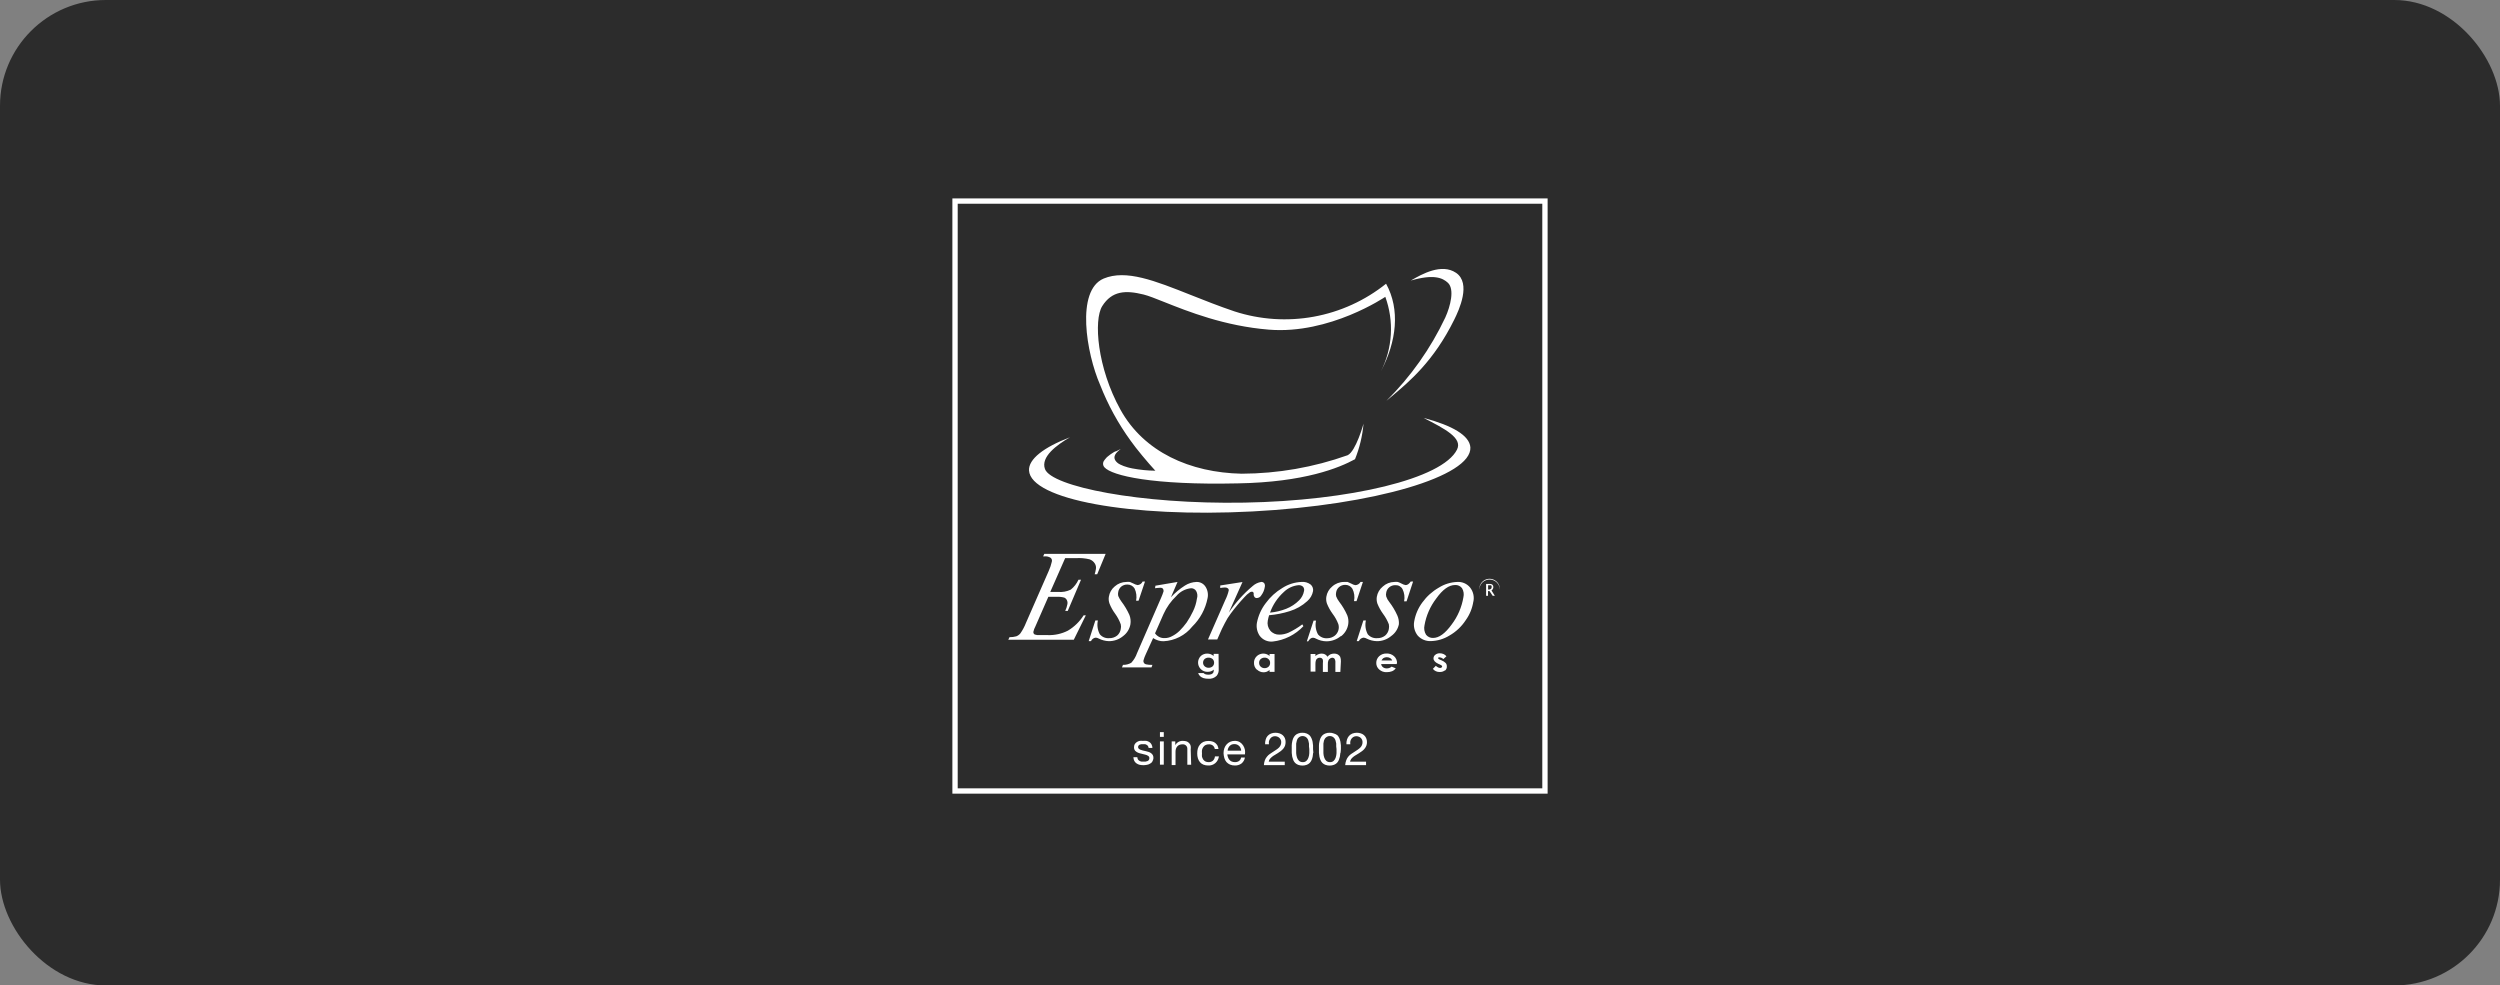
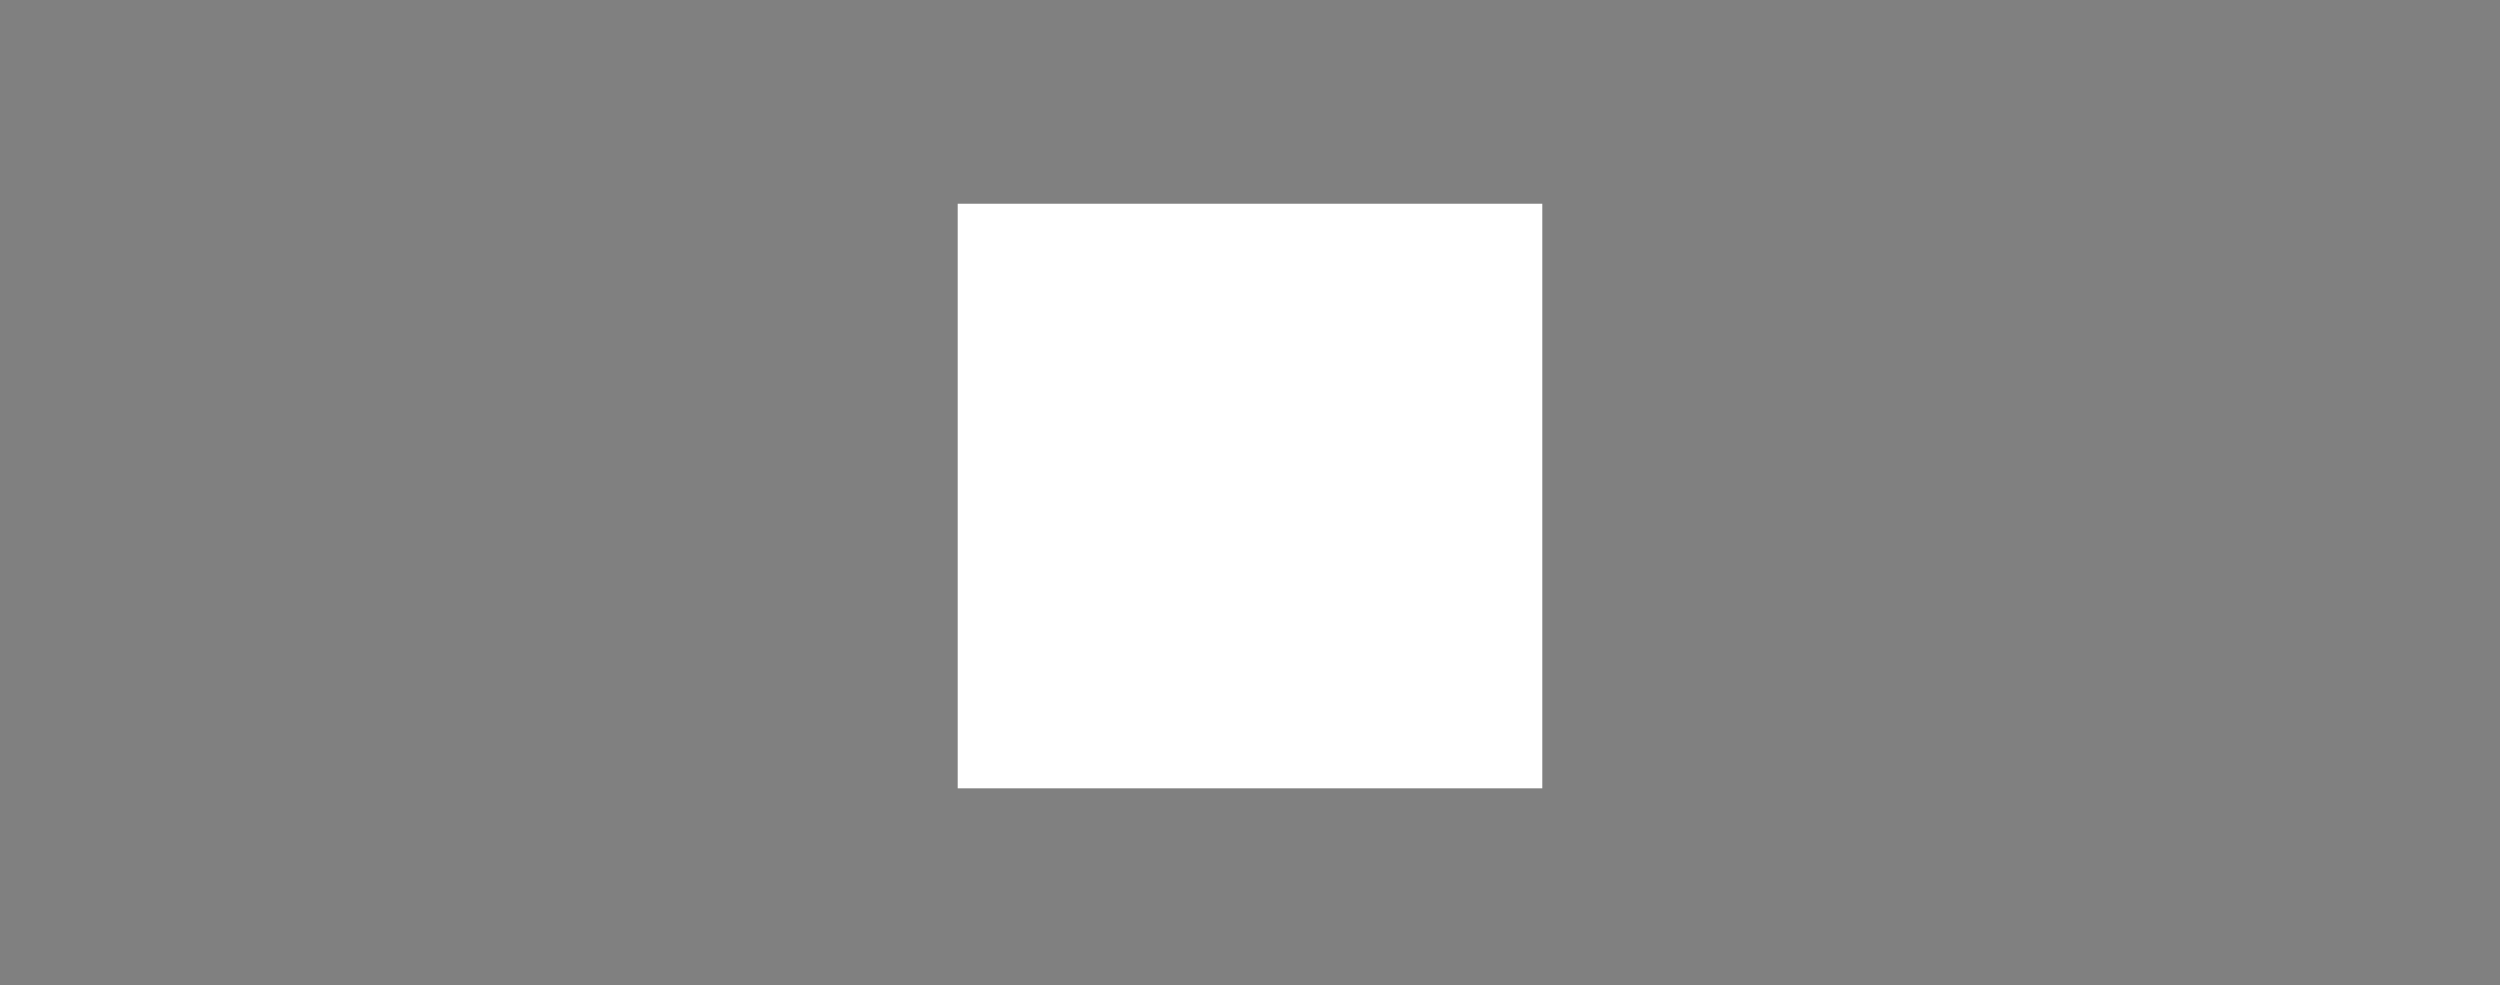
<svg xmlns="http://www.w3.org/2000/svg" width="378" height="149" viewBox="0 0 378 149" fill="none">
  <rect x="0" y="0" width="378" height="149" fill="#808080" stroke="none" />
-   <rect width="378" height="149" rx="16" fill="#2C2C2C" />
-   <path fill-rule="evenodd" clip-rule="evenodd" d="M220.152 41.25C222.472 42.827 220.605 46.875 219.885 48.325C216.792 54.608 213.08 57.713 210.32 60.02H210.319L210.318 60.021C210.079 60.222 209.846 60.417 209.621 60.607C213.3 56.959 216.314 52.696 218.528 48.011C219.317 46.271 219.943 43.744 218.935 42.769C218.111 41.992 216.743 41.424 213.31 42.422C214.991 41.435 217.972 39.777 220.152 41.25ZM166.871 42.119C170.254 40.708 174.598 42.434 180.075 44.61C182.11 45.418 184.301 46.289 186.658 47.084C190.525 48.339 194.645 48.614 198.645 47.883C202.645 47.153 206.401 45.439 209.575 42.897C211.73 46.808 211.172 51.631 208.785 56.164C209.663 54.429 210.176 52.533 210.292 50.592C210.408 48.651 210.125 46.707 209.459 44.88C209.459 44.88 201.074 50.587 191.865 49.844C185.161 49.304 179.614 47.092 176.044 45.669C174.71 45.137 173.652 44.715 172.913 44.532C170.2 43.859 168.124 43.952 166.651 46.295C165.352 48.382 165.874 55.574 169.424 61.964C172.972 68.354 179.93 71.463 187.747 71.625C193.206 71.605 198.622 70.66 203.764 68.83C205.017 68.227 206.165 64.063 206.165 64.063C206.003 65.907 205.569 67.716 204.878 69.433C202.5 70.732 197.234 72.912 187.156 73.087C174.271 73.376 168.112 71.926 166.987 70.651C166.856 70.504 166.783 70.314 166.783 70.117C166.783 69.921 166.856 69.731 166.987 69.584C167.006 69.546 167.03 69.511 167.057 69.479C167.14 69.363 167.233 69.254 167.335 69.155L167.497 69.016C167.773 68.783 168.068 68.573 168.379 68.389L168.507 68.32L168.622 68.25H168.727L168.982 68.122L169.133 68.042L169.457 67.891C169.272 68.023 169.097 68.17 168.935 68.331L168.866 68.412L168.785 68.493L168.669 68.656L168.599 68.784C168.356 69.282 168.599 69.723 169.098 70.082L169.387 70.245L169.55 70.314C169.663 70.374 169.779 70.424 169.898 70.465C170.095 70.534 170.292 70.604 170.513 70.662L170.733 70.72L171.209 70.825C172.356 71.042 173.521 71.159 174.689 71.172C173.609 70.013 171.731 67.763 170.977 66.672C169.074 64.056 167.515 61.207 166.338 58.195C164.261 53.439 162.638 43.918 166.871 42.119ZM161.78 66.116C159.785 67.276 157.326 69.073 157.999 70.918C158.962 73.55 172.299 76.276 188.153 75.997C204.008 75.719 218.111 72.413 220.303 67.972C221.17 66.225 218.461 64.835 215.258 63.194L215.234 63.182C219.595 64.341 222.193 65.838 222.321 67.646C222.541 72.019 207.788 76.368 189.359 77.331C170.93 78.294 155.842 75.521 155.587 71.138C155.494 69.433 157.79 67.635 161.78 66.116ZM192.062 95.342C192.229 95.544 192.441 95.704 192.681 95.81C192.92 95.917 193.18 95.967 193.442 95.957C193.913 95.951 194.378 95.853 194.811 95.668C195.552 95.32 196.256 94.896 196.91 94.403L197.072 94.682C195.85 95.981 194.206 96.803 192.433 97.001C192.053 97.039 191.67 96.976 191.322 96.82C190.974 96.663 190.673 96.418 190.45 96.108C190.074 95.537 189.929 94.845 190.044 94.171C190.249 93.097 190.701 92.084 191.366 91.214C192.044 90.275 192.909 89.485 193.906 88.894C194.762 88.348 195.745 88.036 196.759 87.99C197.269 87.935 197.781 88.081 198.186 88.395C198.32 88.516 198.422 88.669 198.482 88.839C198.543 89.009 198.561 89.191 198.534 89.369C198.424 89.96 198.118 90.496 197.663 90.889C196.899 91.587 195.987 92.106 194.996 92.408C193.987 92.728 192.944 92.935 191.888 93.023C191.805 93.289 191.739 93.56 191.69 93.835C191.636 94.098 191.641 94.37 191.705 94.631C191.769 94.892 191.891 95.135 192.062 95.342ZM162.359 96.723H152.455L152.64 96.34C152.986 96.348 153.33 96.305 153.661 96.212C153.9 96.12 154.111 95.968 154.276 95.772C154.626 95.271 154.914 94.73 155.134 94.159L158.555 86.354C158.769 85.89 158.932 85.404 159.043 84.905C159.067 84.805 159.063 84.7 159.033 84.602C159.002 84.504 158.945 84.416 158.869 84.348C158.582 84.167 158.243 84.089 157.906 84.128H157.721L157.895 83.744H167.173L165.897 86.83H165.514C165.595 86.589 165.653 86.34 165.689 86.088C165.755 85.799 165.709 85.496 165.56 85.241C165.376 84.925 165.083 84.686 164.737 84.568C164.062 84.404 163.366 84.346 162.673 84.394H161.05L158.8 89.497H159.959C160.628 89.564 161.303 89.444 161.907 89.149C162.404 88.746 162.801 88.234 163.067 87.653H163.45L161.443 92.374H161.061C161.211 92.056 161.32 91.721 161.385 91.376C161.436 91.157 161.407 90.927 161.304 90.727C161.222 90.56 161.082 90.428 160.91 90.355C160.513 90.251 160.102 90.212 159.692 90.24H158.509L156.549 94.716C156.41 94.971 156.308 95.244 156.247 95.528C156.236 95.603 156.247 95.68 156.278 95.75C156.309 95.82 156.359 95.88 156.422 95.922C156.685 96.016 156.966 96.051 157.245 96.027H158.405C159.466 96.067 160.52 95.836 161.467 95.354C162.432 94.78 163.247 93.985 163.844 93.034H164.18L162.359 96.723ZM166.152 96.561C166.01 96.478 165.852 96.426 165.689 96.409C165.529 96.423 165.377 96.48 165.248 96.574C165.119 96.668 165.019 96.796 164.957 96.943H164.609L165.619 93.811H166.001C165.844 94.52 165.947 95.261 166.291 95.899C166.458 96.103 166.672 96.263 166.915 96.365C167.157 96.468 167.421 96.511 167.683 96.491C168.122 96.511 168.553 96.376 168.901 96.108C169.202 95.855 169.4 95.5 169.457 95.111C169.516 94.875 169.516 94.628 169.457 94.392C169.248 93.817 168.959 93.274 168.599 92.78C168.251 92.309 167.967 91.794 167.753 91.249C167.636 90.922 167.603 90.571 167.66 90.228C167.754 89.614 168.072 89.056 168.553 88.662C169.033 88.236 169.651 87.997 170.293 87.99C170.474 87.97 170.657 87.97 170.838 87.99C171.033 88.062 171.223 88.146 171.406 88.244C171.596 88.354 171.805 88.429 172.021 88.465C172.18 88.449 172.333 88.391 172.463 88.298C172.594 88.204 172.697 88.078 172.763 87.932H173.122L172.149 90.83H171.778C171.901 90.204 171.82 89.553 171.546 88.974C171.432 88.789 171.271 88.636 171.08 88.533C170.889 88.429 170.674 88.378 170.456 88.383C170.114 88.373 169.779 88.489 169.516 88.708C169.281 88.915 169.125 89.198 169.076 89.508C169.029 89.707 169.029 89.913 169.076 90.111C169.199 90.399 169.354 90.671 169.539 90.923C170.028 91.561 170.44 92.254 170.769 92.988C170.941 93.434 170.994 93.918 170.92 94.391C170.793 95.099 170.403 95.732 169.829 96.165C169.213 96.682 168.43 96.958 167.626 96.942C167.114 96.92 166.612 96.789 166.153 96.56L166.152 96.561ZM174.271 115.117C174.181 115.257 174.057 115.373 173.911 115.453C173.764 115.548 173.598 115.611 173.425 115.639C173.245 115.676 173.062 115.695 172.879 115.697C172.692 115.696 172.505 115.677 172.322 115.639C172.152 115.6 171.991 115.529 171.847 115.43C171.706 115.336 171.59 115.209 171.51 115.06C171.424 114.882 171.376 114.688 171.371 114.491H171.963C171.972 114.608 172.004 114.722 172.055 114.827C172.114 114.911 172.189 114.982 172.276 115.036C172.369 115.092 172.471 115.131 172.578 115.152C172.693 115.163 172.81 115.163 172.925 115.152H173.215C173.311 115.139 173.405 115.112 173.494 115.071C173.581 115.044 173.655 114.986 173.703 114.908C173.76 114.832 173.788 114.737 173.783 114.642C173.788 114.573 173.774 114.505 173.744 114.444C173.713 114.383 173.667 114.331 173.609 114.294C173.479 114.205 173.334 114.142 173.18 114.108C172.997 114.052 172.812 114.006 172.624 113.969C172.434 113.934 172.247 113.88 172.067 113.807C171.906 113.74 171.76 113.641 171.638 113.517C171.514 113.363 171.452 113.169 171.464 112.972C171.46 112.809 171.5 112.649 171.58 112.507C171.664 112.384 171.77 112.278 171.894 112.195C172.025 112.111 172.17 112.052 172.322 112.02C172.476 111.998 172.632 111.998 172.786 112.02C172.971 112.001 173.158 112.001 173.343 112.02C173.504 112.053 173.657 112.117 173.795 112.206C173.928 112.293 174.036 112.413 174.108 112.554C174.197 112.718 174.245 112.901 174.247 113.088H173.668C173.658 112.985 173.626 112.886 173.575 112.797C173.523 112.725 173.456 112.666 173.378 112.624C173.299 112.575 173.213 112.54 173.122 112.519C173.026 112.507 172.929 112.507 172.833 112.519H172.578C172.489 112.53 172.404 112.553 172.322 112.589C172.255 112.622 172.195 112.67 172.148 112.728C172.1 112.795 172.075 112.877 172.079 112.96C172.076 113.006 172.085 113.051 172.103 113.094C172.121 113.136 172.148 113.173 172.183 113.203C172.258 113.277 172.35 113.333 172.45 113.366L172.821 113.482L173.239 113.575L173.668 113.69C173.801 113.731 173.927 113.794 174.038 113.876C174.145 113.955 174.235 114.053 174.305 114.166C174.382 114.321 174.414 114.493 174.398 114.665C174.38 114.844 174.316 115.015 174.213 115.163L174.271 115.117ZM175.964 115.616H175.384V112.102H175.964V115.616ZM175.964 111.418H175.384V110.699H175.964V111.418ZM180.105 115.628H179.524V113.25C179.532 113.153 179.518 113.056 179.483 112.965C179.449 112.875 179.395 112.793 179.325 112.725C179.255 112.658 179.172 112.606 179.08 112.575C178.988 112.543 178.89 112.532 178.794 112.543C178.635 112.537 178.478 112.565 178.33 112.624C178.205 112.674 178.094 112.753 178.006 112.855C177.918 112.957 177.851 113.076 177.808 113.203C177.761 113.349 177.737 113.502 177.739 113.656V115.674H177.159V112.102H177.704V112.67C177.814 112.462 177.983 112.29 178.188 112.175C178.394 112.06 178.629 112.006 178.864 112.02C179.065 112.017 179.265 112.049 179.455 112.114C179.598 112.176 179.726 112.271 179.827 112.392C179.933 112.504 180.007 112.645 180.035 112.797C180.059 112.971 180.059 113.146 180.035 113.32L180.105 115.628ZM175.929 96.955C175.654 96.962 175.38 96.923 175.118 96.839C174.847 96.756 174.589 96.635 174.352 96.479L173.239 98.926C173.097 99.225 172.98 99.536 172.891 99.854C172.863 99.984 172.888 100.118 172.96 100.229C173.031 100.34 173.144 100.418 173.273 100.446C173.592 100.518 173.92 100.545 174.247 100.527L174.108 100.909H169.643L169.794 100.527C170.232 100.54 170.666 100.432 171.047 100.214C171.435 99.796 171.731 99.302 171.916 98.764L175.558 90.391C175.699 90.073 175.823 89.748 175.929 89.416C175.952 89.274 175.919 89.128 175.837 89.01C175.779 88.958 175.711 88.918 175.637 88.894C175.563 88.87 175.485 88.862 175.408 88.871C175.151 88.878 174.895 88.901 174.642 88.941L174.7 88.558L178.04 87.99L177.043 90.309C177.668 89.626 178.382 89.029 179.165 88.534C179.69 88.2 180.294 88.011 180.916 87.99C181.178 87.982 181.438 88.041 181.671 88.16C181.904 88.28 182.103 88.457 182.25 88.674C182.421 88.93 182.538 89.218 182.596 89.521C182.654 89.824 182.651 90.135 182.587 90.436C182.27 92.074 181.461 93.575 180.267 94.74C179.743 95.396 179.085 95.932 178.337 96.314C177.589 96.696 176.768 96.915 175.929 96.955ZM183.758 115.384C183.458 115.639 183.072 115.768 182.679 115.743C182.434 115.746 182.19 115.702 181.96 115.616C181.758 115.537 181.579 115.41 181.439 115.244C181.296 115.075 181.189 114.877 181.125 114.665C181.053 114.428 181.018 114.182 181.021 113.935C181.015 113.68 181.046 113.426 181.114 113.18C181.177 112.958 181.287 112.752 181.439 112.577C181.58 112.405 181.758 112.266 181.96 112.172C182.195 112.074 182.448 112.027 182.703 112.032C182.894 112.032 183.085 112.055 183.271 112.102C183.439 112.144 183.596 112.219 183.734 112.322C183.868 112.43 183.981 112.56 184.071 112.705C184.158 112.875 184.212 113.06 184.233 113.25H183.676C183.648 113.046 183.545 112.86 183.386 112.728C183.218 112.597 183.008 112.531 182.795 112.543C182.61 112.533 182.426 112.573 182.261 112.658C182.124 112.731 182.007 112.839 181.925 112.972C181.834 113.104 181.77 113.254 181.74 113.412C181.722 113.586 181.722 113.761 181.74 113.935C181.723 114.096 181.723 114.26 181.74 114.421C181.783 114.568 181.845 114.709 181.925 114.839C182.011 114.959 182.122 115.058 182.25 115.129C182.398 115.202 182.561 115.237 182.726 115.233C182.97 115.25 183.211 115.171 183.398 115.013C183.573 114.839 183.68 114.609 183.7 114.364H184.303C184.251 114.759 184.057 115.121 183.758 115.384ZM184.268 101.177C184.299 101.541 184.187 101.903 183.955 102.186C183.792 102.344 183.597 102.465 183.383 102.541C183.168 102.617 182.94 102.646 182.714 102.626C182.463 102.63 182.214 102.599 181.972 102.533C181.784 102.473 181.611 102.374 181.462 102.244C181.324 102.113 181.22 101.949 181.16 101.768H181.983C182.06 101.857 182.16 101.922 182.273 101.953C182.409 101.993 182.55 102.013 182.691 102.011C182.857 102.019 183.023 101.992 183.178 101.931C183.286 101.883 183.378 101.806 183.445 101.71C183.506 101.564 183.533 101.404 183.526 101.246C183.403 101.361 183.257 101.448 183.097 101.501C182.936 101.555 182.768 101.581 182.598 101.582C182.41 101.587 182.224 101.554 182.049 101.487C181.873 101.419 181.713 101.318 181.578 101.188C181.373 100.992 181.233 100.737 181.176 100.459C181.12 100.181 181.149 99.892 181.261 99.631C181.334 99.457 181.442 99.3 181.578 99.17C181.844 98.939 182.187 98.815 182.54 98.822C182.706 98.824 182.87 98.852 183.027 98.903C183.2 98.97 183.361 99.064 183.503 99.182V98.868H184.245L184.268 101.177ZM185.672 114.503C185.715 114.639 185.787 114.765 185.881 114.874C185.972 114.99 186.092 115.081 186.229 115.141C186.387 115.203 186.556 115.235 186.727 115.233C186.945 115.243 187.161 115.182 187.342 115.06C187.51 114.933 187.623 114.745 187.655 114.537H188.234C188.176 114.892 187.991 115.214 187.713 115.442C187.423 115.651 187.072 115.757 186.716 115.743C186.461 115.75 186.208 115.702 185.973 115.604C185.771 115.515 185.589 115.384 185.44 115.222C185.297 115.047 185.191 114.846 185.126 114.63C185.053 114.385 185.01 114.132 184.999 113.876C184.998 113.619 185.041 113.364 185.126 113.122C185.203 112.908 185.321 112.711 185.474 112.543C185.622 112.377 185.804 112.246 186.008 112.159C186.216 112.065 186.441 112.018 186.669 112.02C186.949 112.005 187.228 112.074 187.469 112.217C187.671 112.344 187.841 112.515 187.968 112.716C188.094 112.92 188.185 113.144 188.234 113.378C188.269 113.604 188.269 113.835 188.234 114.062H185.567C185.583 114.213 185.619 114.36 185.672 114.503ZM189.476 89.555C189.459 89.527 189.436 89.503 189.407 89.487C189.379 89.471 189.346 89.462 189.314 89.463C189.204 89.462 189.096 89.49 189 89.544C188.686 89.756 188.401 90.01 188.153 90.297C187.419 91.081 186.729 91.906 186.089 92.768C185.751 93.215 185.456 93.693 185.207 94.195C184.825 94.936 184.616 95.354 184.558 95.529L184.048 96.688H182.645L185.254 90.739C185.491 90.271 185.67 89.776 185.787 89.266C185.794 89.213 185.788 89.159 185.77 89.108C185.752 89.058 185.722 89.012 185.683 88.976C185.552 88.871 185.387 88.817 185.219 88.825C184.978 88.834 184.737 88.862 184.5 88.906V88.523L187.864 88.001L185.787 92.641C186.794 91.136 188.009 89.781 189.395 88.616C189.758 88.286 190.209 88.069 190.693 87.99C190.778 87.983 190.863 87.996 190.941 88.028C191.02 88.061 191.09 88.111 191.146 88.174C191.199 88.256 191.234 88.348 191.25 88.444C191.266 88.54 191.263 88.638 191.239 88.732C191.174 89.185 190.999 89.615 190.729 89.984C190.661 90.115 190.56 90.224 190.435 90.302C190.311 90.379 190.167 90.422 190.021 90.425C189.954 90.428 189.887 90.415 189.827 90.386C189.766 90.358 189.714 90.316 189.673 90.263C189.577 90.124 189.535 89.955 189.557 89.787C189.568 89.683 189.557 89.59 189.476 89.555ZM190.021 101.246C189.884 101.117 189.776 100.96 189.704 100.786C189.632 100.612 189.598 100.425 189.604 100.237C189.595 100.047 189.628 99.857 189.7 99.681C189.772 99.505 189.882 99.346 190.021 99.216C190.217 99.031 190.461 98.904 190.726 98.851C190.99 98.798 191.264 98.82 191.517 98.915C191.68 98.974 191.83 99.064 191.957 99.182V98.88H192.712V101.582H191.957V101.304C191.826 101.416 191.678 101.507 191.517 101.571C191.363 101.623 191.204 101.651 191.041 101.652C190.673 101.646 190.321 101.501 190.055 101.246H190.021ZM194.254 115.163V115.686H191.099C191.114 115.432 191.164 115.182 191.25 114.943C191.324 114.749 191.43 114.569 191.564 114.409C191.682 114.258 191.822 114.125 191.981 114.016C192.103 113.924 192.23 113.839 192.361 113.759L192.468 113.69C192.656 113.58 192.838 113.46 193.013 113.331C193.156 113.238 193.288 113.129 193.408 113.006C193.503 112.899 193.582 112.778 193.639 112.646C193.698 112.503 193.726 112.349 193.72 112.195C193.724 112.07 193.696 111.946 193.639 111.835C193.537 111.626 193.359 111.464 193.141 111.382C193.023 111.336 192.897 111.313 192.77 111.313C192.615 111.313 192.464 111.353 192.329 111.429C192.211 111.496 192.112 111.592 192.038 111.707C191.955 111.822 191.896 111.952 191.865 112.09C191.847 112.237 191.847 112.384 191.865 112.531H191.285C191.269 112.296 191.297 112.06 191.366 111.835C191.416 111.629 191.515 111.439 191.655 111.279C191.794 111.12 191.969 110.996 192.166 110.919C192.384 110.832 192.616 110.789 192.851 110.791C193.055 110.791 193.258 110.822 193.454 110.884C193.632 110.94 193.797 111.03 193.94 111.151C194.078 111.274 194.189 111.424 194.266 111.591C194.347 111.782 194.386 111.987 194.382 112.195C194.383 112.392 194.351 112.588 194.288 112.774C194.221 112.933 194.131 113.082 194.022 113.215C193.906 113.347 193.778 113.467 193.639 113.575L193.199 113.876L192.746 114.155C192.598 114.234 192.458 114.327 192.329 114.433C192.209 114.529 192.1 114.638 192.004 114.757C191.913 114.876 191.854 115.016 191.83 115.163H194.254ZM198.545 113.83C198.534 114.021 198.511 114.211 198.476 114.398C198.441 114.577 198.386 114.752 198.314 114.92C198.246 115.078 198.151 115.223 198.035 115.349C197.906 115.476 197.752 115.575 197.582 115.639C197.371 115.718 197.147 115.758 196.922 115.755C196.7 115.755 196.48 115.716 196.272 115.639C196.103 115.574 195.949 115.476 195.82 115.349C195.703 115.223 195.609 115.078 195.541 114.92C195.474 114.75 195.419 114.576 195.379 114.398C195.343 114.211 195.32 114.021 195.31 113.83V112.716C195.315 112.529 195.339 112.343 195.379 112.159C195.41 111.981 195.461 111.806 195.53 111.638C195.601 111.476 195.7 111.327 195.82 111.197C195.948 111.069 196.102 110.97 196.272 110.907C196.477 110.822 196.699 110.783 196.922 110.791C197.144 110.784 197.365 110.823 197.571 110.907C197.738 110.976 197.891 111.074 198.023 111.197C198.14 111.328 198.234 111.476 198.301 111.638C198.375 111.805 198.429 111.98 198.464 112.159C198.498 112.343 198.522 112.53 198.534 112.716V113.273C198.534 113.358 198.545 113.448 198.556 113.537C198.568 113.63 198.58 113.724 198.58 113.818L198.545 113.83ZM202.662 113.83C202.651 114.021 202.628 114.21 202.593 114.398C202.552 114.576 202.499 114.75 202.43 114.92C202.363 115.078 202.269 115.223 202.152 115.349C202.023 115.476 201.869 115.574 201.7 115.639C201.488 115.718 201.264 115.758 201.038 115.755C200.817 115.756 200.597 115.717 200.389 115.639C200.22 115.574 200.066 115.476 199.937 115.349C199.82 115.223 199.726 115.078 199.659 114.92C199.585 114.752 199.531 114.577 199.496 114.398C199.461 114.21 199.438 114.021 199.426 113.83V112.716C199.427 112.529 199.451 112.342 199.496 112.159C199.527 111.981 199.578 111.806 199.647 111.638C199.719 111.476 199.817 111.327 199.937 111.197C200.065 111.069 200.22 110.97 200.389 110.907C200.595 110.823 200.816 110.783 201.038 110.791C201.261 110.784 201.482 110.823 201.689 110.907C201.887 110.961 202.073 111.056 202.233 111.186C202.35 111.316 202.444 111.465 202.511 111.626C202.58 111.795 202.634 111.97 202.675 112.148C202.709 112.332 202.732 112.518 202.744 112.705V113.261C202.744 113.347 202.732 113.439 202.721 113.531C202.709 113.627 202.697 113.724 202.697 113.818L202.662 113.83ZM202.662 101.594H201.909V100.226C201.935 100.008 201.89 99.788 201.781 99.599C201.733 99.546 201.674 99.504 201.608 99.478C201.541 99.452 201.47 99.442 201.398 99.449C201.28 99.465 201.168 99.513 201.074 99.588C200.973 99.655 200.896 99.752 200.854 99.866C200.786 100.047 200.758 100.241 200.772 100.435V101.594H200.018V100.295C200.042 100.118 200.042 99.939 200.018 99.761C199.98 99.664 199.916 99.58 199.832 99.518C199.74 99.468 199.636 99.444 199.531 99.449C199.412 99.447 199.294 99.482 199.195 99.548C199.096 99.614 199.019 99.709 198.974 99.82C198.914 100.003 198.886 100.195 198.893 100.388V101.547H198.162V98.88H198.893V99.205C199.009 99.076 199.157 98.98 199.322 98.926C199.484 98.857 199.657 98.822 199.832 98.822C200.009 98.822 200.184 98.861 200.343 98.938C200.496 99.023 200.624 99.147 200.714 99.297C200.833 99.147 200.984 99.025 201.155 98.938C201.335 98.862 201.528 98.823 201.723 98.822C201.917 98.818 202.108 98.862 202.28 98.95C202.429 99.035 202.553 99.159 202.639 99.309C202.721 99.531 202.756 99.768 202.744 100.005L202.662 101.594ZM202.72 96.189C202.104 96.698 201.328 96.973 200.528 96.966C199.994 96.954 199.471 96.82 198.997 96.573C198.857 96.487 198.698 96.435 198.534 96.421C198.256 96.421 198.011 96.606 197.803 96.966H197.594L198.615 93.835H198.986C198.829 94.539 198.932 95.277 199.276 95.911C199.446 96.115 199.661 96.275 199.906 96.378C200.15 96.481 200.415 96.524 200.679 96.503C201.101 96.504 201.51 96.361 201.839 96.097C202.084 95.893 202.264 95.622 202.357 95.317C202.45 95.012 202.451 94.686 202.361 94.38C202.147 93.81 201.85 93.274 201.48 92.791C201.136 92.317 200.852 91.803 200.633 91.26C200.521 90.932 200.489 90.582 200.54 90.24C200.634 89.625 200.952 89.067 201.433 88.674C201.923 88.233 202.56 87.989 203.219 87.99C203.397 87.976 203.575 87.976 203.753 87.99L204.344 88.256C204.525 88.368 204.726 88.443 204.936 88.477C205.096 88.467 205.25 88.417 205.386 88.332C205.522 88.247 205.634 88.129 205.713 87.99H206.072L205.109 90.889H204.727C204.86 90.257 204.774 89.599 204.483 89.022C204.371 88.838 204.212 88.687 204.023 88.583C203.834 88.479 203.621 88.426 203.405 88.43C203.061 88.422 202.726 88.542 202.466 88.767C202.23 88.97 202.074 89.249 202.024 89.555C201.978 89.753 201.978 89.96 202.024 90.158C202.135 90.45 202.287 90.723 202.477 90.97C202.969 91.606 203.382 92.3 203.706 93.035C203.868 93.451 203.92 93.903 203.857 94.345C203.753 95.068 203.375 95.725 202.801 96.177L202.72 96.189ZM206.548 115.163V115.686H203.393C203.411 115.431 203.465 115.181 203.555 114.943C203.625 114.749 203.727 114.569 203.857 114.409C203.979 114.261 204.119 114.128 204.274 114.016L204.773 113.69L205.318 113.331C205.456 113.235 205.583 113.126 205.702 113.006C205.8 112.902 205.879 112.78 205.933 112.646C205.992 112.503 206.02 112.349 206.014 112.195C206.018 112.07 205.99 111.946 205.933 111.835C205.885 111.731 205.818 111.637 205.736 111.557C205.647 111.481 205.545 111.422 205.435 111.382C205.316 111.336 205.191 111.313 205.064 111.313C204.913 111.313 204.764 111.353 204.634 111.429C204.515 111.5 204.411 111.596 204.331 111.71C204.251 111.824 204.196 111.953 204.17 112.09C204.147 112.236 204.147 112.385 204.17 112.531H203.579C203.562 112.296 203.591 112.06 203.66 111.835C203.72 111.63 203.823 111.44 203.962 111.278C204.1 111.124 204.27 111.002 204.46 110.919C204.682 110.833 204.918 110.79 205.156 110.791C205.357 110.792 205.556 110.823 205.747 110.884C205.926 110.94 206.091 111.03 206.234 111.151C206.372 111.274 206.483 111.424 206.56 111.591C206.645 111.781 206.688 111.987 206.687 112.195C206.694 112.569 206.562 112.933 206.315 113.215C206.205 113.352 206.077 113.473 205.933 113.575L205.493 113.876L205.04 114.155C204.892 114.234 204.752 114.327 204.622 114.433C204.503 114.529 204.394 114.638 204.298 114.757C204.217 114.882 204.158 115.019 204.124 115.163H206.548ZM211.187 100.295V100.411H208.832C208.844 100.505 208.875 100.596 208.923 100.677C208.971 100.759 209.035 100.83 209.111 100.886C209.277 101.011 209.483 101.073 209.69 101.061C209.956 101.065 210.212 100.97 210.41 100.794L211.036 101.048C210.896 101.245 210.703 101.398 210.48 101.49C210.232 101.587 209.968 101.635 209.703 101.629C209.493 101.644 209.282 101.617 209.083 101.55C208.883 101.482 208.7 101.375 208.543 101.235C208.398 101.113 208.283 100.959 208.204 100.787C208.126 100.614 208.087 100.426 208.091 100.237C208.088 100.043 208.127 99.85 208.205 99.672C208.283 99.494 208.399 99.335 208.543 99.205C208.839 98.942 209.225 98.801 209.621 98.811C209.832 98.798 210.043 98.827 210.242 98.897C210.441 98.966 210.624 99.075 210.781 99.216C210.931 99.352 211.05 99.519 211.128 99.705C211.206 99.891 211.242 100.093 211.233 100.295H211.187ZM212.672 90.924H212.3C212.429 90.296 212.344 89.642 212.057 89.068C211.951 88.878 211.794 88.722 211.603 88.617C211.412 88.512 211.196 88.464 210.979 88.477C210.64 88.465 210.308 88.581 210.05 88.801C209.809 89 209.648 89.281 209.598 89.59C209.545 89.788 209.545 89.996 209.598 90.193C209.696 90.49 209.85 90.766 210.05 91.005C210.54 91.642 210.953 92.335 211.28 93.07C211.463 93.485 211.543 93.939 211.511 94.392C211.364 95.109 210.95 95.743 210.352 96.166C209.74 96.683 208.961 96.959 208.16 96.943C207.635 96.928 207.12 96.797 206.652 96.561C206.506 96.476 206.344 96.425 206.176 96.409C206.019 96.425 205.869 96.482 205.743 96.576C205.616 96.67 205.517 96.797 205.457 96.943H205.133L206.142 93.811H206.524C206.364 94.518 206.463 95.259 206.803 95.899C206.974 96.102 207.19 96.261 207.434 96.364C207.678 96.466 207.942 96.51 208.206 96.491C208.645 96.511 209.076 96.376 209.424 96.108C209.725 95.853 209.926 95.5 209.993 95.111C210.04 94.873 210.04 94.629 209.993 94.392C209.774 93.824 209.477 93.289 209.111 92.803C208.768 92.329 208.483 91.814 208.264 91.271C208.153 90.943 208.121 90.594 208.172 90.251C208.271 89.636 208.593 89.079 209.077 88.686C209.552 88.25 210.171 88.003 210.815 87.99C210.993 87.969 211.172 87.969 211.349 87.99C211.548 88.06 211.743 88.145 211.929 88.244C212.115 88.355 212.319 88.43 212.533 88.465C212.811 88.465 213.054 88.28 213.298 87.932H213.658L212.672 90.924ZM218.47 101.363C218.243 101.532 217.965 101.618 217.682 101.605C217.485 101.613 217.288 101.574 217.109 101.492C216.929 101.409 216.772 101.285 216.649 101.13L217.102 100.666C217.19 100.763 217.296 100.843 217.415 100.898C217.509 100.958 217.618 100.99 217.729 100.991C217.77 100.997 217.812 100.995 217.852 100.983C217.892 100.971 217.929 100.95 217.96 100.922C217.989 100.908 218.013 100.887 218.029 100.86C218.046 100.833 218.054 100.802 218.053 100.77C218.053 100.666 217.949 100.574 217.729 100.481L217.462 100.365C216.986 100.144 216.743 99.866 216.743 99.541C216.743 99.438 216.767 99.335 216.814 99.243C216.86 99.15 216.927 99.07 217.009 99.007C217.209 98.846 217.46 98.764 217.717 98.776C217.904 98.778 218.089 98.818 218.261 98.892C218.432 98.97 218.582 99.085 218.703 99.228L218.227 99.657C218.094 99.511 217.912 99.42 217.717 99.402C217.652 99.382 217.584 99.382 217.52 99.402C217.495 99.409 217.474 99.425 217.459 99.446C217.444 99.467 217.437 99.493 217.439 99.519L217.496 99.611C217.56 99.668 217.635 99.712 217.717 99.739L217.983 99.854C218.208 99.944 218.413 100.079 218.587 100.248C218.701 100.38 218.763 100.549 218.76 100.724C218.774 100.853 218.755 100.984 218.704 101.104C218.653 101.223 218.573 101.328 218.47 101.408V101.363ZM222.773 90.924C222.621 91.954 222.223 92.933 221.614 93.777C220.985 94.741 220.134 95.541 219.132 96.108C218.299 96.619 217.348 96.903 216.371 96.932C215.997 96.953 215.622 96.889 215.275 96.747C214.928 96.604 214.617 96.386 214.365 96.108C214.123 95.807 213.951 95.457 213.859 95.083C213.766 94.708 213.757 94.318 213.831 93.939C214.012 92.905 214.433 91.928 215.061 91.087C215.722 90.171 216.573 89.407 217.554 88.848C218.387 88.324 219.343 88.028 220.327 87.99C220.694 87.964 221.063 88.027 221.401 88.172C221.74 88.317 222.039 88.541 222.274 88.825C222.517 89.132 222.687 89.489 222.771 89.871C222.855 90.252 222.852 90.648 222.761 91.028L222.773 90.924ZM223.669 89.102C223.681 88.856 223.752 88.617 223.876 88.404C223.999 88.191 224.172 88.01 224.379 87.877C224.64 87.709 224.945 87.623 225.255 87.63C225.656 87.636 226.039 87.798 226.323 88.081C226.606 88.365 226.768 88.748 226.774 89.149C226.791 88.837 226.713 88.527 226.55 88.26C226.387 87.993 226.147 87.781 225.862 87.653C225.623 87.544 225.36 87.498 225.099 87.519C224.837 87.54 224.584 87.626 224.365 87.771C224.146 87.916 223.967 88.114 223.845 88.347C223.723 88.579 223.663 88.839 223.669 89.102ZM225.209 89.369L225.696 90.089H226.021L225.51 89.266C225.599 89.218 225.672 89.145 225.719 89.057C225.78 88.956 225.804 88.837 225.788 88.72C225.79 88.658 225.778 88.596 225.752 88.54C225.726 88.484 225.687 88.434 225.638 88.395C225.535 88.318 225.407 88.281 225.278 88.291H224.699V90.089H224.988V89.369H225.209ZM221.266 90.309C221.015 91.805 220.406 93.217 219.491 94.426C218.505 95.784 217.578 96.456 216.684 96.456C216.48 96.466 216.277 96.426 216.092 96.341C215.906 96.257 215.744 96.129 215.618 95.969C215.356 95.543 215.272 95.03 215.385 94.543C215.642 93.07 216.251 91.682 217.16 90.495C218.134 89.126 219.085 88.454 220.013 88.454C220.213 88.441 220.413 88.478 220.595 88.561C220.777 88.644 220.936 88.77 221.057 88.929C221.304 89.344 221.378 89.839 221.266 90.309ZM197.165 89.381C197.067 89.905 196.812 90.386 196.434 90.761C195.877 91.321 195.209 91.76 194.474 92.049C193.69 92.356 192.866 92.552 192.027 92.629C192.455 91.433 193.173 90.361 194.115 89.509C194.714 88.922 195.496 88.558 196.33 88.477C196.457 88.466 196.584 88.482 196.704 88.524C196.824 88.566 196.934 88.633 197.026 88.72C197.1 88.812 197.15 88.919 197.175 89.034C197.199 89.149 197.196 89.268 197.165 89.381ZM180.974 90.518C180.879 91.183 180.679 91.829 180.383 92.432C180.106 93.02 179.784 93.586 179.42 94.125C179.098 94.57 178.741 94.989 178.353 95.378C178.012 95.711 177.621 95.989 177.193 96.201C176.87 96.38 176.508 96.476 176.138 96.479C175.848 96.5 175.557 96.445 175.294 96.319C175.032 96.192 174.807 96 174.642 95.76L175.917 92.861C176.383 91.821 177.049 90.883 177.878 90.101C178.441 89.439 179.24 89.023 180.105 88.94C180.256 88.939 180.405 88.976 180.537 89.049C180.669 89.123 180.78 89.229 180.858 89.358C180.956 89.533 181.017 89.726 181.037 89.926C181.057 90.125 181.035 90.327 180.974 90.518ZM183.515 100.505C183.555 100.409 183.574 100.306 183.572 100.202C183.576 100.098 183.557 99.995 183.517 99.899C183.477 99.803 183.417 99.716 183.341 99.645C183.171 99.505 182.957 99.431 182.737 99.436C182.517 99.429 182.303 99.504 182.134 99.645C182.061 99.716 182.002 99.8 181.962 99.894C181.922 99.988 181.902 100.088 181.902 100.19C181.899 100.295 181.92 100.4 181.962 100.496C182.004 100.592 182.067 100.678 182.146 100.747C182.308 100.892 182.519 100.971 182.737 100.968C182.957 100.975 183.172 100.901 183.341 100.759C183.416 100.688 183.475 100.601 183.515 100.505ZM187.666 113.505H185.613C185.625 113.374 185.656 113.244 185.706 113.122C185.759 113.004 185.829 112.895 185.915 112.797C186.007 112.707 186.112 112.633 186.228 112.577C186.362 112.528 186.503 112.505 186.646 112.507C186.781 112.506 186.914 112.53 187.04 112.577C187.161 112.63 187.271 112.705 187.365 112.797C187.457 112.884 187.529 112.992 187.574 113.111C187.632 113.234 187.665 113.369 187.666 113.505ZM192.038 100.214C192.045 100.324 192.028 100.433 191.988 100.535C191.948 100.637 191.886 100.729 191.807 100.805C191.644 100.95 191.433 101.028 191.216 101.026C190.997 101.032 190.785 100.952 190.624 100.805C190.543 100.732 190.479 100.642 190.437 100.542C190.395 100.442 190.375 100.334 190.38 100.225C190.373 100.119 190.391 100.013 190.431 99.914C190.471 99.816 190.533 99.728 190.612 99.657C190.773 99.509 190.985 99.43 191.204 99.436C191.312 99.431 191.42 99.448 191.522 99.486C191.624 99.524 191.717 99.582 191.795 99.657C191.875 99.725 191.939 99.811 191.981 99.907C192.024 100.004 192.043 100.109 192.038 100.214ZM197.966 113.876V113.261L197.919 112.867V112.426C197.899 112.281 197.868 112.138 197.826 111.997C197.794 111.866 197.735 111.744 197.652 111.638C197.57 111.528 197.463 111.439 197.34 111.379C197.218 111.318 197.082 111.288 196.945 111.29C196.799 111.286 196.654 111.322 196.527 111.394C196.418 111.459 196.32 111.541 196.237 111.638C196.165 111.748 196.11 111.869 196.075 111.997C196.032 112.137 196.001 112.281 195.982 112.426C195.97 112.573 195.97 112.721 195.982 112.867V113.876C195.995 114.093 196.034 114.307 196.098 114.514C196.153 114.708 196.256 114.884 196.399 115.024C196.477 115.096 196.568 115.152 196.668 115.188C196.768 115.224 196.874 115.239 196.98 115.233C197.084 115.24 197.188 115.225 197.286 115.189C197.384 115.153 197.473 115.097 197.548 115.024C197.691 114.884 197.794 114.708 197.849 114.514C197.919 114.308 197.958 114.094 197.966 113.876ZM202.082 113.261V113.876C202.069 114.093 202.031 114.307 201.967 114.514C201.912 114.708 201.808 114.884 201.665 115.024C201.591 115.097 201.501 115.153 201.403 115.189C201.306 115.225 201.201 115.24 201.097 115.233C200.991 115.239 200.885 115.224 200.786 115.188C200.686 115.152 200.594 115.096 200.517 115.024C200.374 114.883 200.27 114.707 200.216 114.514C200.146 114.308 200.106 114.093 200.099 113.876V112.867C200.088 112.721 200.088 112.573 200.099 112.426C200.114 112.282 200.141 112.138 200.18 111.997C200.224 111.871 200.283 111.75 200.355 111.638C200.437 111.541 200.535 111.459 200.645 111.394C200.772 111.322 200.916 111.286 201.062 111.29C201.212 111.284 201.361 111.321 201.491 111.394C201.603 111.459 201.701 111.546 201.779 111.649C201.857 111.753 201.913 111.871 201.943 111.997C201.985 112.138 202.016 112.282 202.036 112.426V112.867L202.082 113.261ZM208.879 99.866H210.503C210.447 99.715 210.34 99.588 210.201 99.506C210.04 99.413 209.857 99.365 209.672 99.367C209.486 99.368 209.304 99.421 209.146 99.518C209.037 99.617 208.946 99.735 208.879 99.866ZM225.507 88.931C225.527 88.887 225.536 88.839 225.534 88.79C225.548 88.736 225.547 88.679 225.53 88.626C225.514 88.573 225.483 88.525 225.441 88.489H225V89.138H225.058C225.186 89.156 225.315 89.122 225.418 89.045C225.456 89.015 225.487 88.976 225.507 88.931Z" fill="white" />
-   <path fill-rule="evenodd" clip-rule="evenodd" d="M233.196 30.804H144.804V119.196H233.196V30.804ZM144 30V120H234V30H144Z" fill="white" />
+   <path fill-rule="evenodd" clip-rule="evenodd" d="M233.196 30.804H144.804V119.196H233.196V30.804ZM144 30V120V30H144Z" fill="white" />
</svg>